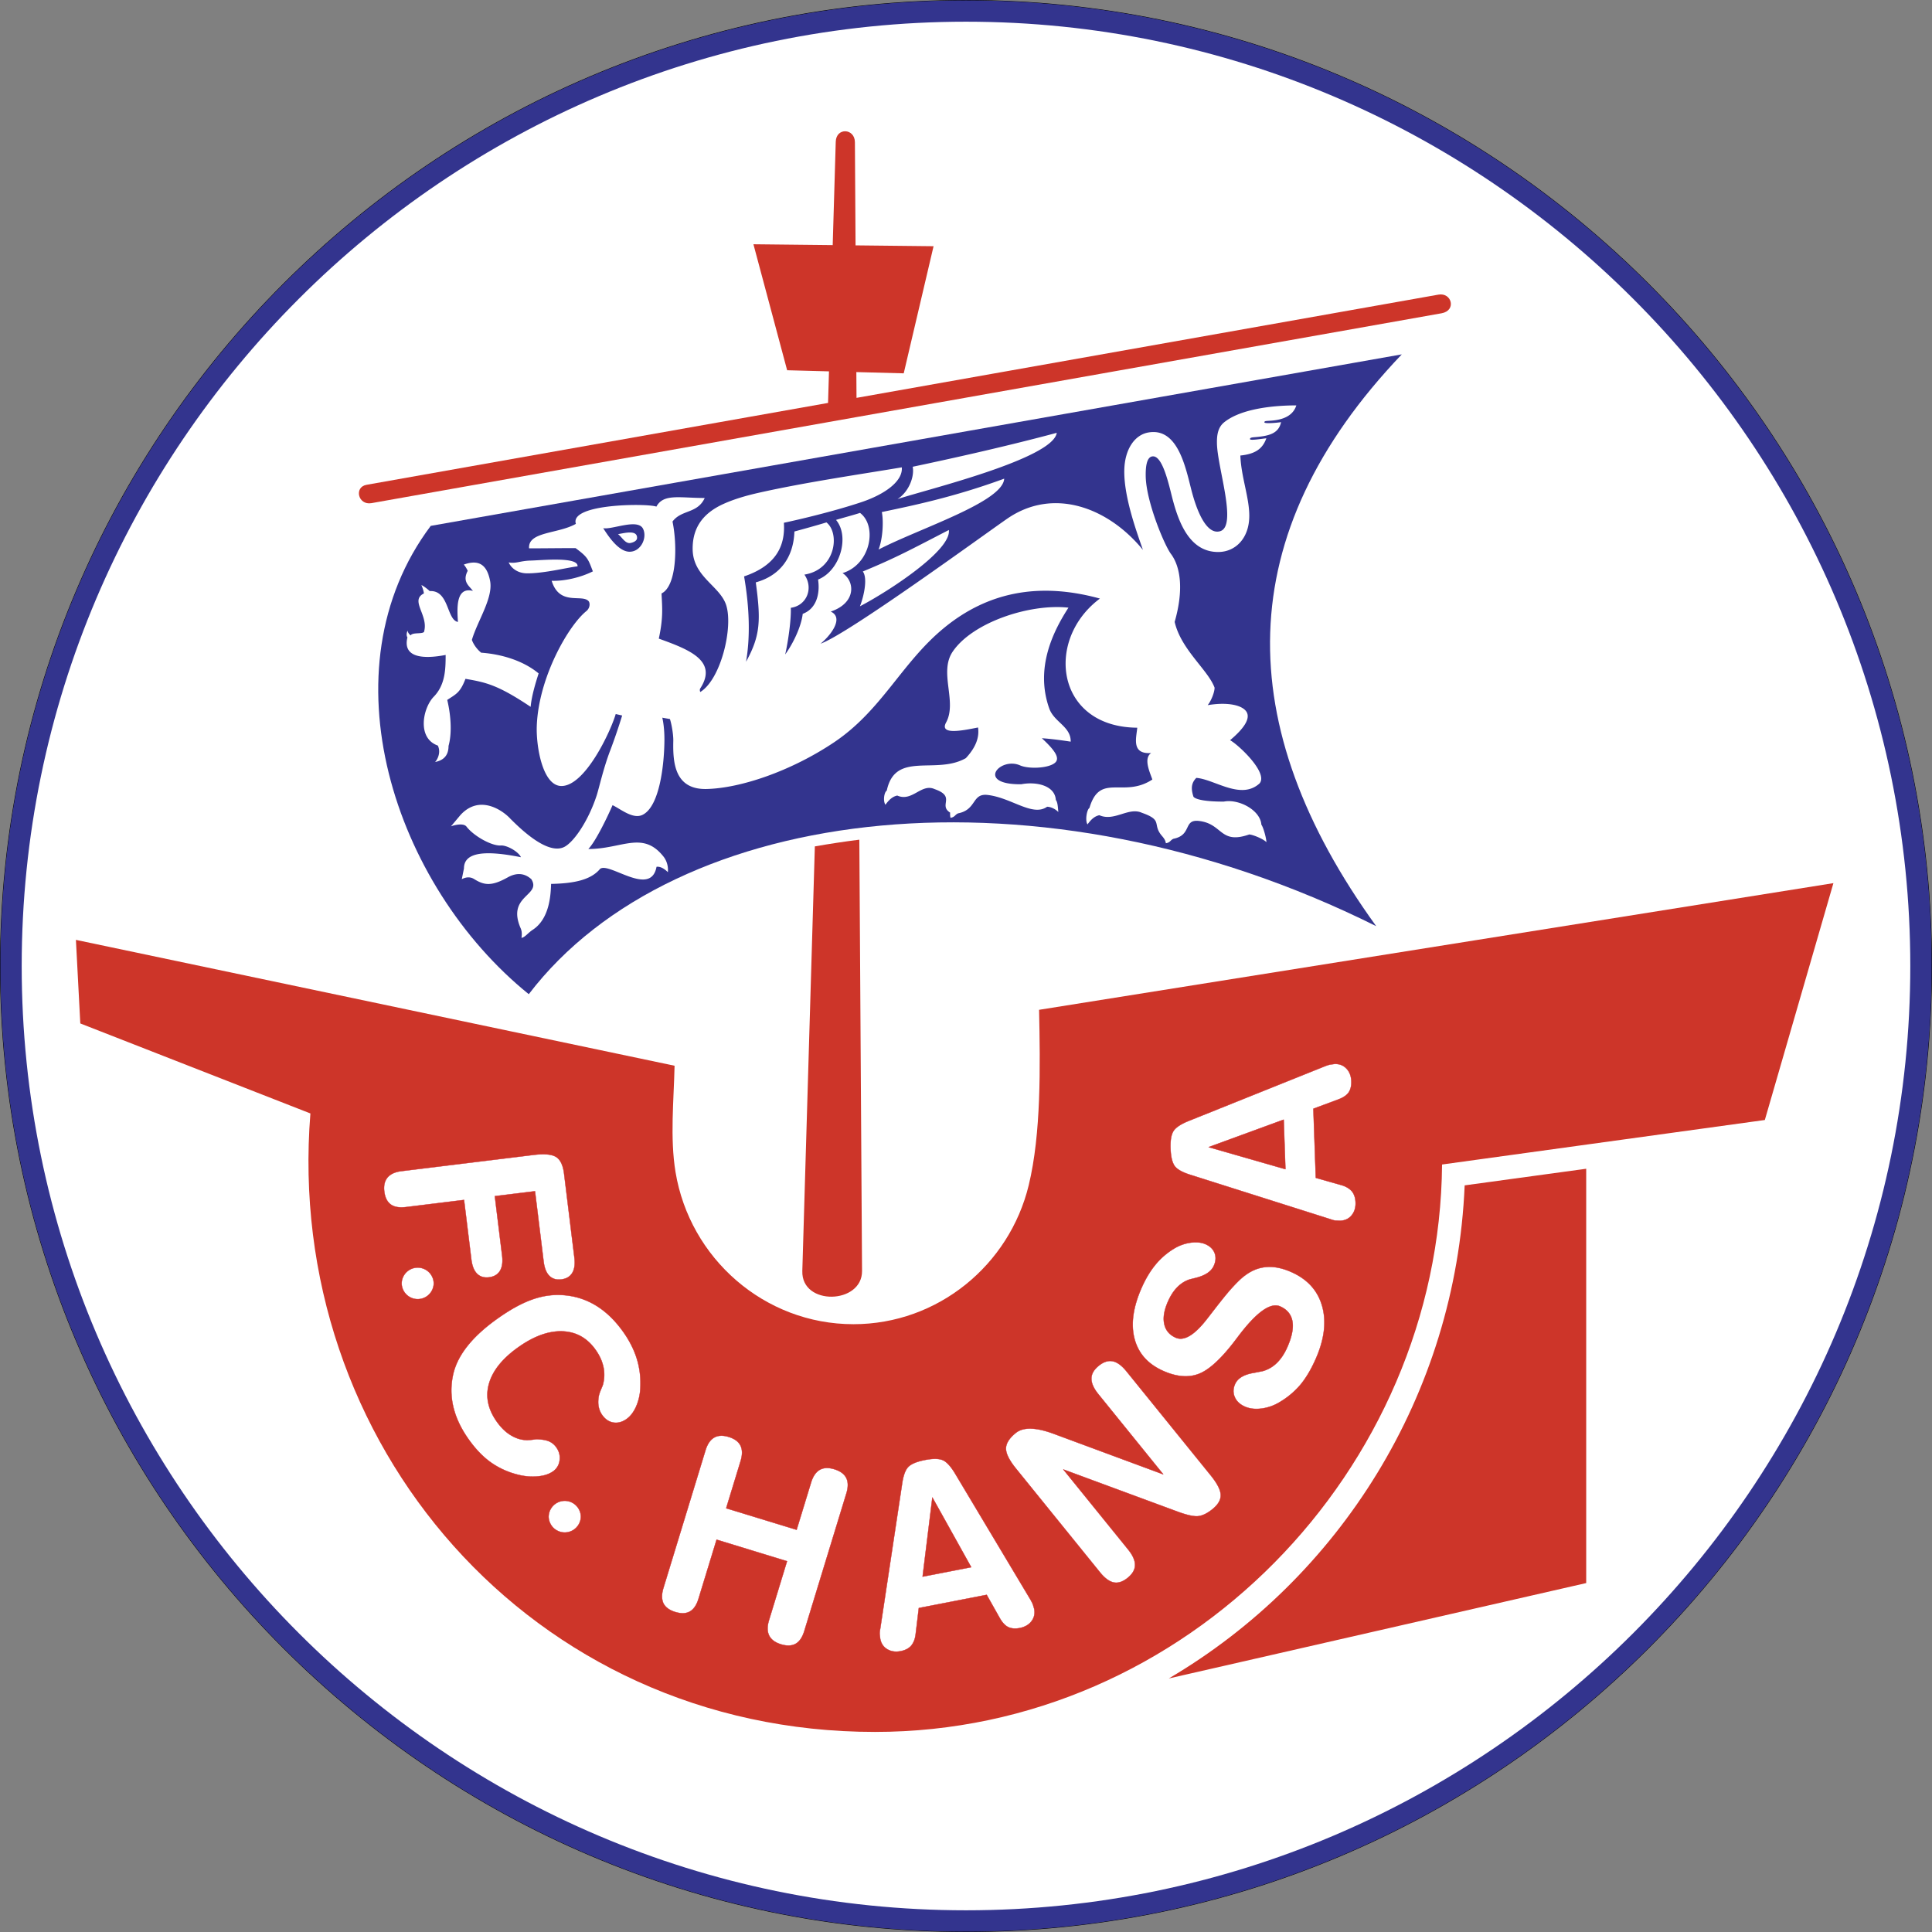
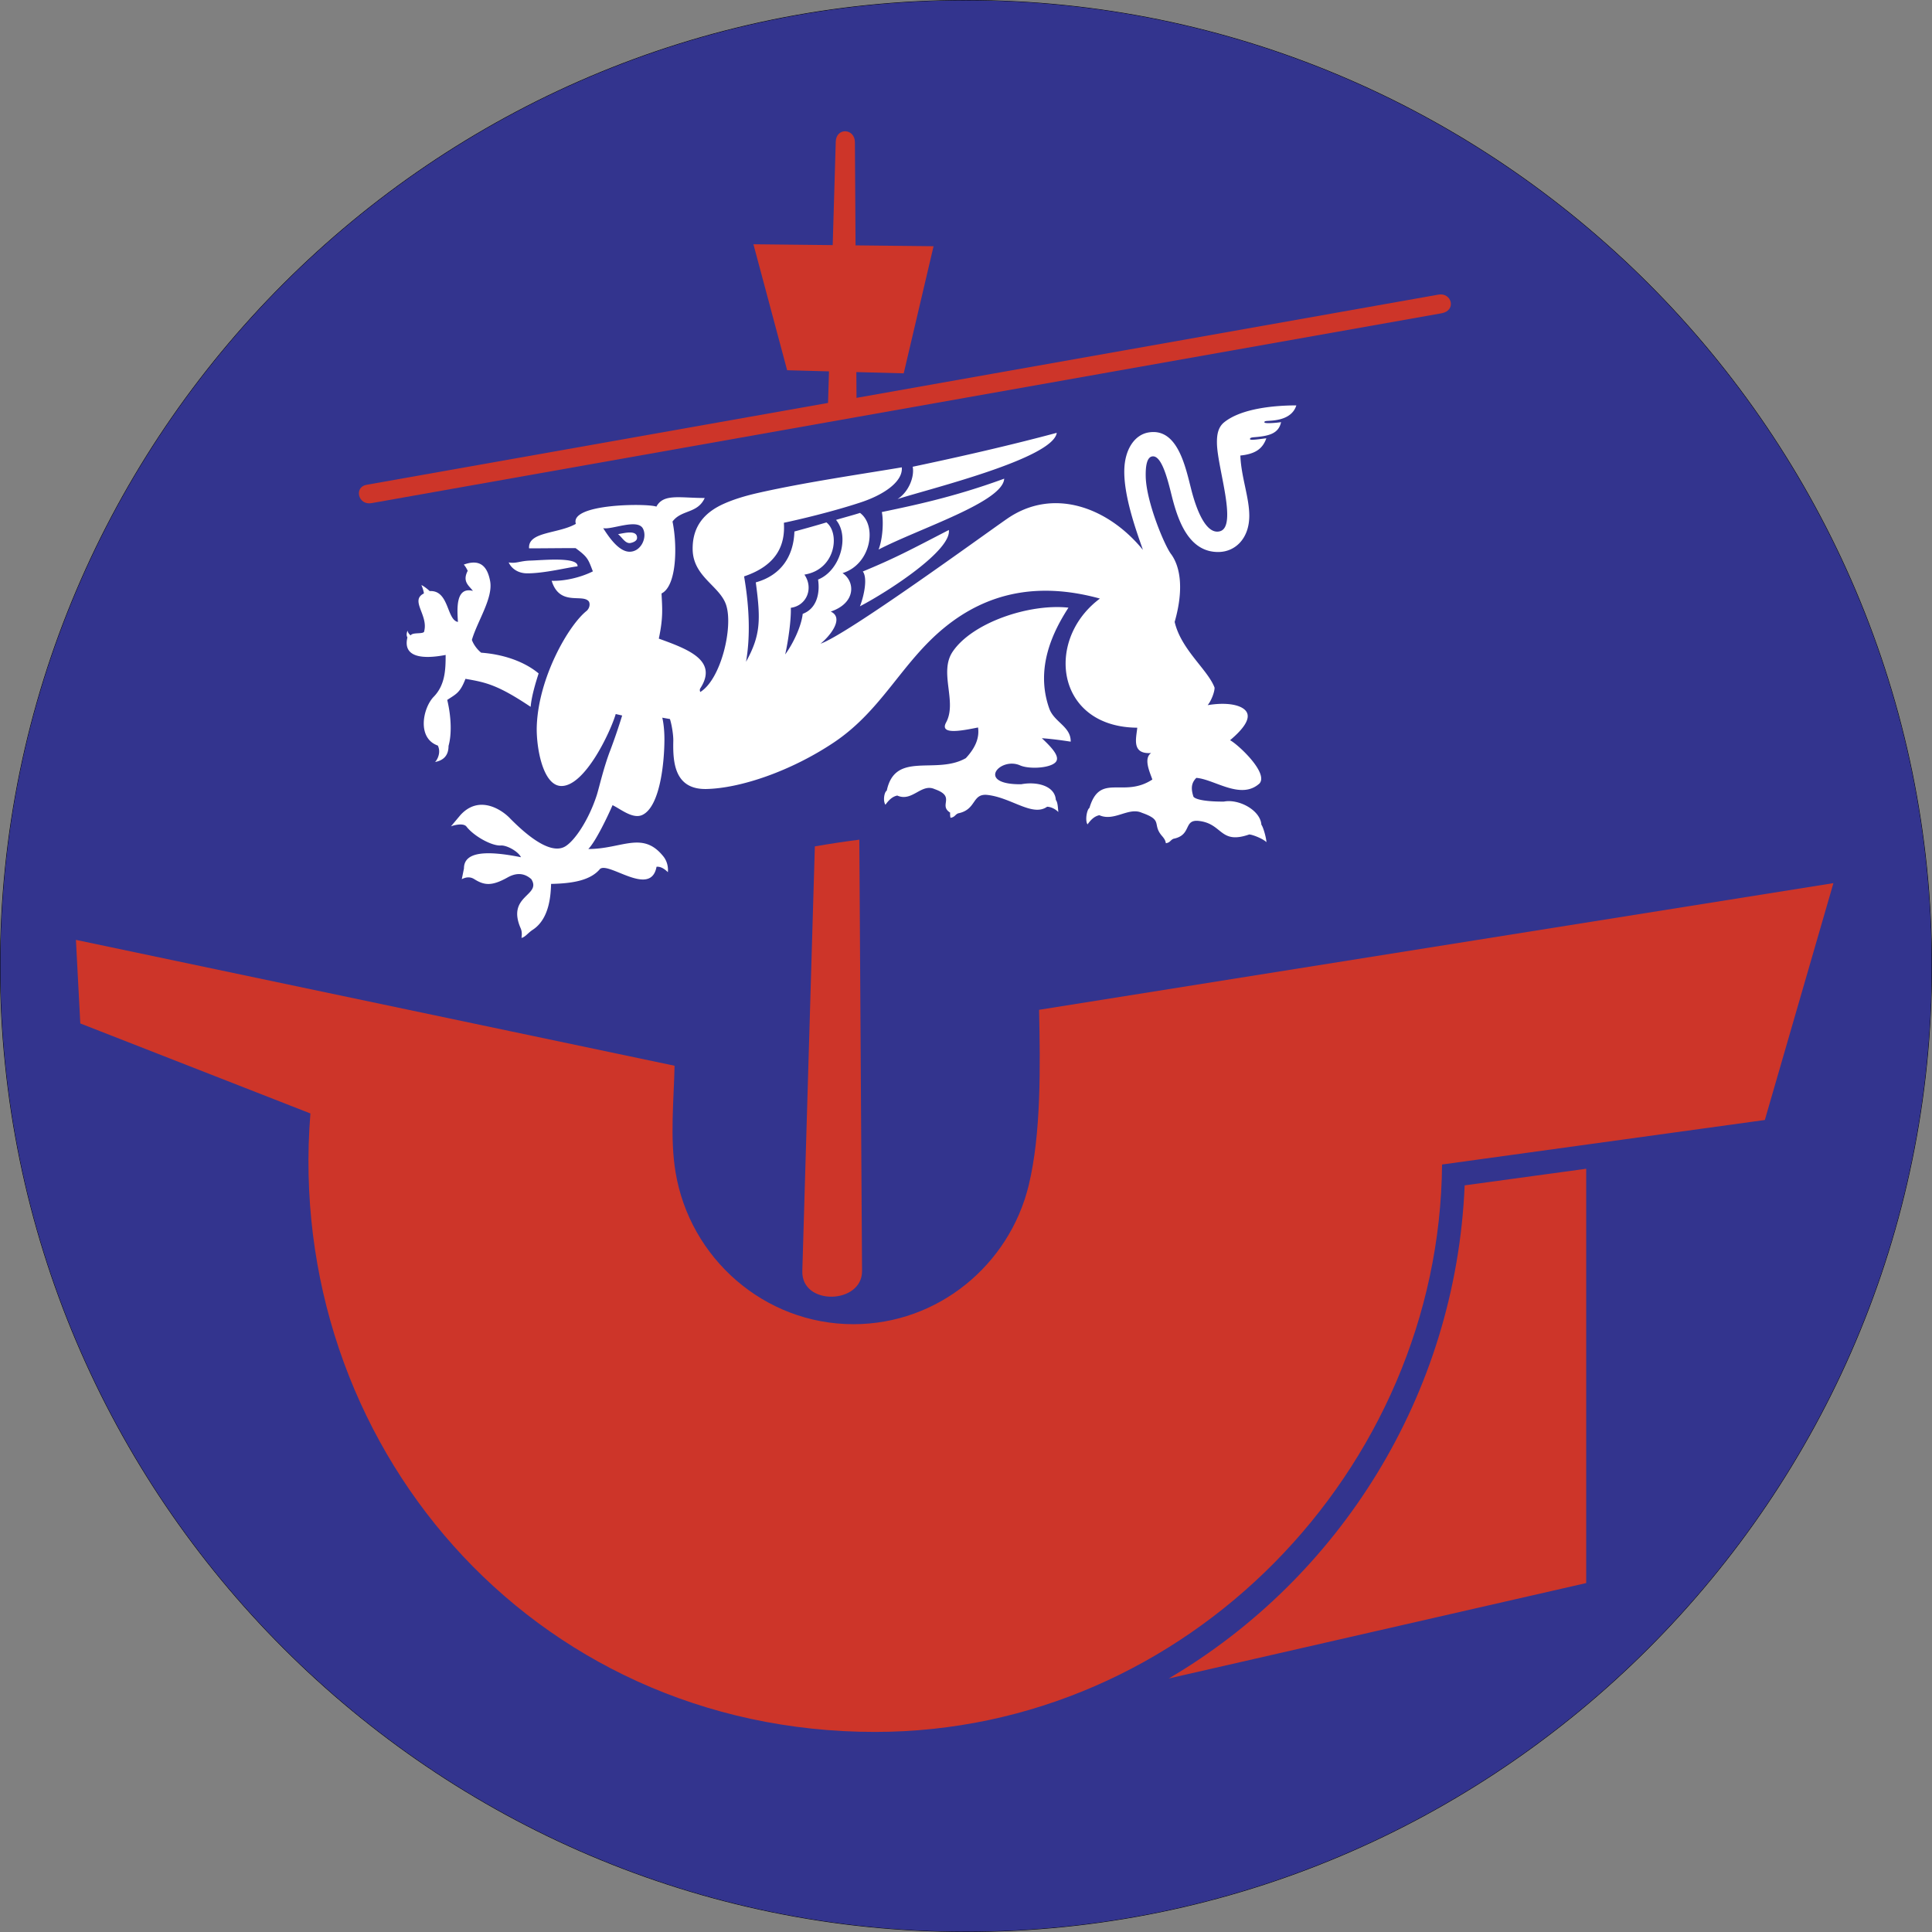
<svg xmlns="http://www.w3.org/2000/svg" width="2500" height="2500" viewBox="0 0 213.861 213.861">
  <rect x="0" y="0" width="213.861" height="213.861" fill="#808080" stroke="none" />
  <path d="M106.931.042c58.872 0 106.888 48.016 106.888 106.888s-48.016 106.888-106.888 106.888C48.058 213.818.042 165.802.042 106.93S48.059.042 106.931.042z" fill="none" stroke="#000" stroke-width=".085" stroke-miterlimit="1" />
  <path d="M106.931.042c58.872 0 106.888 48.016 106.888 106.888s-48.016 106.888-106.888 106.888C48.058 213.818.042 165.802.042 106.93S48.059.042 106.931.042z" fill="#33348e" />
-   <path d="M106.931 2.402c57.572 0 104.528 46.957 104.528 104.529 0 57.572-46.957 104.528-104.528 104.528-57.572 0-104.529-46.957-104.529-104.528 0-57.573 46.957-104.529 104.529-104.529z" fill="#fff" />
  <path d="M159.628 128.904c-.281 33.769-28.258 62.81-62.777 62.81-38.121 0-65.425-32.079-62.491-68.462l-25.471-9.963-.486-9.25 66.268 13.932c-.084 3.819-.518 7.985.105 11.767 1.573 9.535 9.816 16.843 19.697 16.843 9.365 0 17.26-6.566 19.397-15.37 1.391-5.728 1.281-13.177 1.15-19.431l87.928-14.022-7.591 26.219-35.729 4.927zM83.4 27.038l8.775.095.337-11.441c.047-1.611 2.112-1.5 2.121.051l.072 11.418 8.635.094-3.303 14.071-5.244-.139.018 2.854 64.417-11.428c1.475-.262 2.019 1.768.343 2.065L94.826 46.166l-3.229.573-50.472 8.955c-1.489.264-1.966-1.778-.549-2.029l51.084-9.063.104-3.494-4.632-.124L83.4 27.038zm92.183 102.335l-13.454 1.84c-.98 23.272-13.92 43.508-32.752 54.583l46.206-10.56v-45.863zm-86.771 11.319c-.115 3.89 6.634 3.695 6.611 0l-.3-47.744c-1.642.205-3.373.47-4.924.743l-1.387 47.001z" fill="#cd3529" />
-   <path d="M44.926 133.618c-.729.089-1.289-.011-1.68-.299-.393-.29-.627-.771-.709-1.435-.08-.647.041-1.164.364-1.546.323-.382.834-.614 1.536-.7l14.616-1.795c1.206-.148 2.046-.071 2.515.231.469.302.759.917.873 1.84l1.144 9.316c.087.709.006 1.269-.24 1.676-.248.411-.653.651-1.223.721-.542.066-.977-.07-1.312-.402-.335-.332-.544-.856-.633-1.576l-.956-7.787-4.447.546.809 6.587c.087.712.007 1.272-.24 1.679-.248.408-.65.647-1.209.717-.548.067-.99-.066-1.325-.398-.335-.333-.545-.861-.634-1.58l-.809-6.587-6.44.792zm10.263 12.255c2.767-1.938 5.016-2.766 7.521-2.479 2.503.288 4.615 1.66 6.333 4.112.671.959 1.161 1.946 1.467 2.951a9.24 9.24 0 0 1 .374 3.162 5.724 5.724 0 0 1-.461 2.059c-.279.631-.638 1.101-1.077 1.408-.475.333-.961.46-1.452.38-.494-.081-.91-.365-1.247-.846-.181-.258-.306-.552-.376-.885s-.066-.695-.01-1.091c.025-.175.101-.441.246-.792l.163-.39c.051-.124.076-.211.088-.258a4.196 4.196 0 0 0 .037-1.892 4.85 4.85 0 0 0-.313-.938 5.623 5.623 0 0 0-.542-.937c-.918-1.31-2.132-2-3.646-2.065-1.515-.065-3.132.507-4.85 1.711-1.758 1.23-2.856 2.565-3.291 3.998-.437 1.437-.166 2.853.815 4.253.439.627.923 1.115 1.447 1.456.276.18.548.316.814.415.261.098.553.166.868.193.229.02.508.009.836-.028.099-.011.205-.029.32-.044a1.52 1.52 0 0 1 .295-.009c.541.029.965.107 1.274.251.308.145.565.364.769.656.308.439.43.921.355 1.441a1.72 1.72 0 0 1-.737 1.216c-.418.293-.963.473-1.636.542a6.35 6.35 0 0 1-2.12-.154 8.85 8.85 0 0 1-3.103-1.378c-.898-.637-1.742-1.517-2.525-2.637-1.64-2.343-2.198-4.709-1.669-7.096.529-2.392 2.463-4.486 5.033-6.285zm22.904 14.672c.212-.692.531-1.163.959-1.412.424-.247.963-.273 1.613-.074s1.086.522 1.306.966c.219.448.221 1.016.009 1.708l-1.596 5.221 7.798 2.384 1.596-5.22c.212-.693.531-1.163.956-1.413.427-.247.97-.271 1.63-.069.646.198 1.084.519 1.311.961.224.442.229 1.015.014 1.717l-4.657 15.234c-.215.703-.535 1.172-.963 1.411-.428.238-.972.255-1.628.055-.644-.197-1.073-.519-1.299-.965-.222-.448-.229-1.01-.02-1.696l1.998-6.537-7.797-2.384-1.999 6.537c-.215.703-.534 1.172-.959 1.412-.422.24-.962.258-1.622.057-.64-.195-1.077-.516-1.305-.958-.208-.459-.208-1.022-.001-1.699l4.656-15.236zm25.115 5.208l-1.082 8.775 5.385-1.047-4.303-7.728zm-1.858 15.198c-.063.506-.232.916-.499 1.234-.268.296-.652.494-1.155.591-.563.109-1.053.037-1.476-.213-.423-.25-.683-.636-.786-1.165l-.059-.521a2.253 2.253 0 0 1 .055-.542l2.431-16.103c.132-.918.365-1.54.696-1.87.332-.327.947-.58 1.84-.753.836-.162 1.469-.163 1.898-.005.433.157.894.638 1.39 1.444l8.4 14.05c.027.047.064.114.104.197.044.083.091.178.14.288l.15.502c.101.519.004.975-.294 1.369a1.842 1.842 0 0 1-.545.483 2.422 2.422 0 0 1-.768.279c-.492.096-.915.059-1.276-.109-.334-.169-.639-.495-.913-.97l-1.463-2.598-7.513 1.461-.357 2.951zm23.524-9.435c.517.637.773 1.216.766 1.725-.005.512-.273.982-.81 1.417-.542.439-1.058.609-1.545.509-.49-.098-.997-.474-1.527-1.127l-9.284-11.465c-.748-.922-1.121-1.667-1.12-2.234.003-.563.366-1.141 1.089-1.726.819-.664 2.212-.634 4.175.087l.397.147 11.755 4.353-7.19-8.88c-.512-.632-.767-1.204-.767-1.716-.003-.51.27-.987.812-1.426.528-.428 1.039-.594 1.534-.5.496.094 1.008.465 1.538 1.119l9.316 11.504c.722.891 1.092 1.611 1.112 2.165.022.552-.28 1.079-.906 1.586-.555.45-1.07.708-1.549.772-.478.064-1.249-.102-2.311-.492l-12.658-4.677 7.173 8.859zm8.586-33.786c.489.218.822.542.991.974.167.436.139.904-.086 1.409-.283.637-.957 1.084-2.021 1.348l-.613.152c-.51.157-.967.434-1.377.841-.41.404-.762.935-1.057 1.597-.43.965-.571 1.798-.421 2.499.147.701.567 1.208 1.26 1.516.941.419 2.111-.293 3.52-2.131l.795-1.025c.919-1.188 1.6-2.016 2.042-2.484.231-.25.455-.481.677-.694.224-.217.441-.401.662-.559.745-.559 1.54-.866 2.386-.926.842-.061 1.754.127 2.736.564 1.788.796 2.925 2.058 3.407 3.787.482 1.726.239 3.684-.736 5.873-.523 1.176-1.098 2.131-1.724 2.867a9.057 9.057 0 0 1-2.331 1.919 5.118 5.118 0 0 1-1.962.667c-.688.084-1.293.01-1.817-.223-.54-.241-.91-.589-1.11-1.051-.2-.461-.19-.941.032-1.44.291-.653.987-1.068 2.083-1.245l.963-.188a3.58 3.58 0 0 0 1.559-.892c.46-.442.849-1.02 1.17-1.741.513-1.151.705-2.107.576-2.871-.131-.761-.58-1.314-1.349-1.656-1.079-.481-2.638.641-4.684 3.36l-.174.23c-1.571 2.093-2.93 3.374-4.091 3.846-1.16.472-2.497.373-4.007-.3-1.697-.755-2.757-1.945-3.179-3.573-.421-1.626-.151-3.517.81-5.675.44-.988.951-1.832 1.529-2.532a8.035 8.035 0 0 1 2.017-1.744 4.784 4.784 0 0 1 1.872-.674c.65-.083 1.203-.025 1.652.175zm.331-10.75l8.498 2.441-.191-5.483-8.307 3.042zm14.719 4.212c.49.142.869.372 1.141.686.25.311.386.722.403 1.233.021.573-.128 1.045-.441 1.424-.313.378-.736.575-1.274.594l-.523-.023a2.17 2.17 0 0 1-.527-.14l-15.524-4.92c-.886-.275-1.464-.602-1.738-.98-.271-.378-.424-1.026-.456-1.935-.03-.851.068-1.476.292-1.875.223-.403.77-.783 1.643-1.147l15.191-6.099a5.453 5.453 0 0 1 .516-.166l.52-.07c.528-.019.964.149 1.306.504.167.172.298.377.392.615.095.24.146.507.155.802.018.501-.085.914-.307 1.244-.22.303-.588.553-1.101.75l-2.795 1.039.268 7.652 2.859.812zm-102.273 9.124c.98 0 1.778.796 1.778 1.772a1.779 1.779 0 0 1-3.556 0c0-.976.798-1.772 1.778-1.772zm16.277 25.816c.982 0 1.784.8 1.784 1.779a1.785 1.785 0 0 1-3.568 0c0-.979.802-1.779 1.784-1.779z" fill="#fff" stroke="#cc2229" stroke-width=".036" stroke-miterlimit="1" />
  <path d="M58.532 110.051c-14.91-12.05-22.803-35.903-10.852-51.84l107.49-18.985c-19.023 19.932-18.873 41.099-2.835 63.292-37.228-18.531-77.639-13.661-93.803 7.533z" fill="#33348e" />
  <path d="M68.411 59.126c.445.331.812 1.108 1.409.974.317-.071.687-.235.698-.541.037-.977-1.507-.519-2.107-.433zm-1.641-.661c.542.848 1.675 2.592 2.904 2.608 1.269.016 1.999-1.558 1.505-2.545-.586-1.172-3.456.136-4.409-.063zm50.38 31.418c-.053-.616-.079-1.087-.276-1.335-.107-1.607-2.18-2.056-3.829-1.735-5.083.047-2.349-3.073-.128-2.089.943.419 3.182.334 3.883-.305.581-.528-.116-1.444-1.476-2.704 1.147.083 2.242.237 3.197.382.03-1.679-1.835-2.154-2.372-3.665-1.615-4.548.49-8.638 2.123-11.167-4.281-.471-10.622 1.624-12.817 4.872-1.552 2.297.524 5.534-.726 7.834-.784 1.442 1.849.89 3.535.557.147 1.011-.167 2.119-1.349 3.393-3.315 1.894-7.82-.844-8.755 3.599-.288.166-.437 1.155-.145 1.561.429-.604.814-.91 1.306-1.018 1.658.739 2.663-1.387 4.137-.712 2.41.843.38 1.762 1.721 2.604-.02.191-.007.381.04.572.495-.08.485-.343.84-.494 2.082-.412 1.499-2.244 3.275-2.035 2.646.311 4.969 2.441 6.574 1.305.33.001.842.179 1.242.58zm8.741-9.33c-5.339-.039-7.964-3.438-7.934-7.166.02-2.551 1.283-5.255 3.797-7.129-6.805-1.873-12.446-.669-17.189 3.196-4.763 3.88-6.91 9.155-12.271 12.738-4.742 3.17-10.323 5.06-14.083 5.146-3.588.081-3.73-3.027-3.681-5.31.016-.729-.194-1.904-.373-2.435l-.845-.149c.159.668.24 1.582.236 2.452-.011 2.613-.504 7.4-2.441 8.312-1.055.497-2.392-.648-3.301-1.081-.493 1.149-1.864 4.034-2.685 4.855 3.734 0 6.029-2.072 8.333.849.306.389.545 1.001.476 1.715-.449-.443-.867-.642-1.255-.597-.633 3.419-5.25-.574-6.254.235-1.064 1.294-3.104 1.613-5.417 1.659-.042.993-.093 3.821-2.036 5.082-.524.34-.823.808-1.237.896.016-.239.097-.621-.098-1.071-1.587-3.653 2.356-3.584 1.178-5.436-.535-.467-1.365-.889-2.623-.185-1.764.987-2.583.88-3.695.183-.545-.342-1.063-.152-1.375.01l.241-1.19c-.002-1.905 2.567-1.988 6.307-1.242-.234-.551-1.391-1.277-2.151-1.302-1.013.111-3.043-1.013-3.874-2.084-.352-.455-1.471-.136-1.723-.03l1.052-1.253c2.127-2.326 4.699-.498 5.53.412 1.149 1.149 4.231 4.154 6.065 3.063 1.053-.627 2.589-2.902 3.486-5.648.254-.779.732-2.957 1.472-4.908a66.778 66.778 0 0 0 1.347-3.938l-.713-.163c-.565 1.933-3.389 7.982-6.014 7.967-2.077-.012-2.803-4.355-2.725-6.621.185-5.389 3.522-11.201 5.544-12.786.41-.41.326-.92.189-1.057-.732-.818-3.214.577-4.085-2.253 1.388.052 3.186-.354 4.561-1.042-.518-1.341-.543-1.571-1.916-2.575-1.516-.003-3.503.026-5.145.026-.144-1.87 3.221-1.591 5.179-2.711-.726-2.257 7.969-2.286 8.912-1.906.793-1.462 2.56-.957 5.351-.957-.796 1.758-2.582 1.269-3.565 2.609.539 2.573.498 7.122-1.214 7.958.072 1.598.204 2.631-.302 5.001 3.284 1.185 6.574 2.427 4.6 5.493-.092.144-.06.28-.012.416 2.284-1.395 3.66-7.138 2.872-9.608-.683-2.143-3.677-3.125-3.714-6.194-.032-2.643 1.428-4.128 3.452-5.035 1.16-.52 2.486-.906 3.824-1.208 5.15-1.167 11.394-2.068 15.875-2.824.142 1.531-1.879 2.991-4.5 3.863-3.108 1.034-6.956 1.939-8.553 2.272.162 2.389-.717 4.692-4.404 5.936.612 3.544.684 6.745.216 9.449 1.612-2.917 1.642-4.618 1.079-8.787 2.831-.786 4.188-2.928 4.275-5.631.668-.181 2.567-.704 3.545-1.007 1.514 1.19 1.042 5.221-2.437 5.779 1.055 1.544.217 3.447-1.505 3.673.047 1.359-.294 3.711-.622 5.163.831-1.134 1.774-3.043 1.939-4.493 1.571-.585 1.926-2.312 1.699-3.796 2.458-.984 3.52-4.779 1.988-6.602.692-.212 2.14-.599 2.655-.776 1.926 1.433 1.209 5.697-1.934 6.665 1.387.907 1.531 3.298-1.305 4.258 1.532.708-.091 2.724-1.132 3.555 2.947-1.009 17.983-11.981 20.646-13.824 5.139-3.559 11.224-1.239 15.042 3.441-.569-1.668-2.121-5.762-2.062-8.811.044-2.352 1.165-3.93 2.676-4.188 1.796-.307 2.861.907 3.564 2.48.661 1.478 1.001 3.274 1.331 4.423.341 1.196 1.371 4.477 3.015 4.034 1.96-.527-.258-6.948-.328-9.674-.025-.979.107-1.837.806-2.396 1.932-1.548 5.618-1.864 7.98-1.864-.486 1.549-2.293 1.666-3.097 1.711-.341.019-.439.039-.439.164 0 .19 1.607.031 1.846-.023-.273 1.286-1.362 1.542-2.984 1.672-.346.027-.459.081-.456.21.004.174 1.154-.019 1.81-.092-.41 1.154-1.21 1.739-2.876 1.908.083 2.349.993 4.646.988 6.679-.006 2.52-1.56 3.968-3.377 3.999-3.467.058-4.616-3.814-5.272-6.479-.487-1.979-1.131-4.237-2.085-4.103-.638.09-.752 1.187-.729 2.235.06 2.839 2.141 7.779 2.843 8.629 1.032 1.464 1.358 3.972.36 7.458.711 3.079 3.684 5.295 4.419 7.281-.003.536-.399 1.493-.765 1.933 2.276-.382 3.902.021 4.321.777s-.365 1.865-1.843 3.105c.807.402 4.277 3.593 3.265 4.781-2.067 1.881-4.981-.457-6.999-.613-.565.567-.61 1.19-.316 2.089.315.382 1.78.549 3.368.535 1.649-.321 4.041.952 4.148 2.559.197.248.513 1.32.565 1.936-.401-.402-1.584-.854-1.913-.854-3.267 1.136-2.906-1.187-5.553-1.497-1.776-.208-.746 1.56-2.828 1.972-.354.151-.345.415-.84.494-.047-.191-.06-.381-.423-.796-1.149-1.322.177-1.729-2.232-2.572-1.474-.674-3.054 1.004-4.712.266-.492.107-.877.414-1.306 1.017-.292-.406-.08-1.65.209-1.816 1.173-3.965 3.759-1.041 6.966-3.151-.266-.782-1.014-2.326-.134-2.932-2.207.151-1.645-1.652-1.536-2.803zM101.03 51.667c.21 1.064-.401 2.757-1.68 3.579 3.293-1.079 17.21-4.458 17.627-7.335-6.31 1.696-12.798 3.09-15.947 3.756zm-3.416 5.014c.21 1.064.094 2.992-.361 4.15 4.571-2.362 13.765-5.266 13.906-7.846-5.69 2.091-10.395 3.03-13.545 3.696zm-2.105 6.579c.548.727.136 2.696-.319 3.854 3.181-1.661 10.157-6.207 9.841-8.447-4.177 2.157-5.865 3.082-9.522 4.593z" fill="#fff" />
  <path d="M63.93 62.69c-1.098.123-3.679.786-5.594.775-.945-.005-1.701-.488-2.029-1.21.834.158 1.23-.176 2.461-.204 1.19-.027 5.27-.456 5.162.639zM53.266 72.25c-.403-.317-.835-.864-1.031-1.416.601-2.069 2.37-4.636 2.018-6.513-.346-1.851-1.289-2.414-2.913-1.823.156.175.303.413.433.688-.632 1.212.156 1.648.576 2.224-2.005-.518-1.721 2.224-1.66 3.437-1.262-.232-.963-3.543-3.125-3.417-.298-.285-.812-.656-.92-.656.066.125.251.603.278.917-1.565.775.486 2.367.039 4.155.026.416-1.292.094-1.498.486a.853.853 0 0 1-.351-.521c-.089.213-.156.532-.011.743-.54 2.203 1.647 2.446 4.229 1.944 0 1.642-.051 3.361-1.364 4.674-1.181 1.29-1.806 4.547.5 5.358.472.984-.341 1.93-.337 1.824 1.016-.181 1.523-.776 1.521-1.784.358-1.257.317-3.158-.143-5.093.985-.657 1.421-.779 2.018-2.334 2.252.391 3.542.646 7.214 3.099.108-1.241.596-2.801.884-3.697-1.673-1.393-4.059-2.131-6.357-2.295z" fill="#fff" />
</svg>